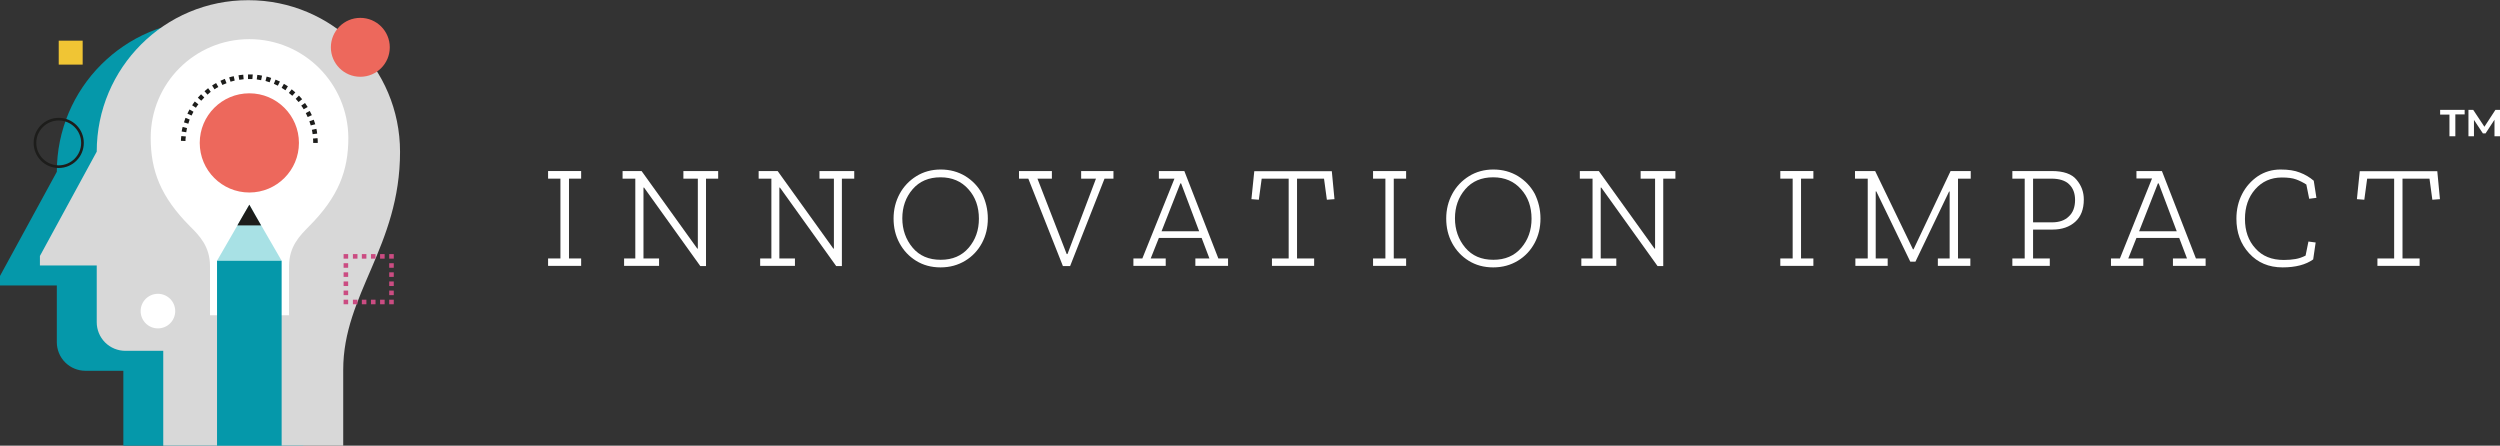
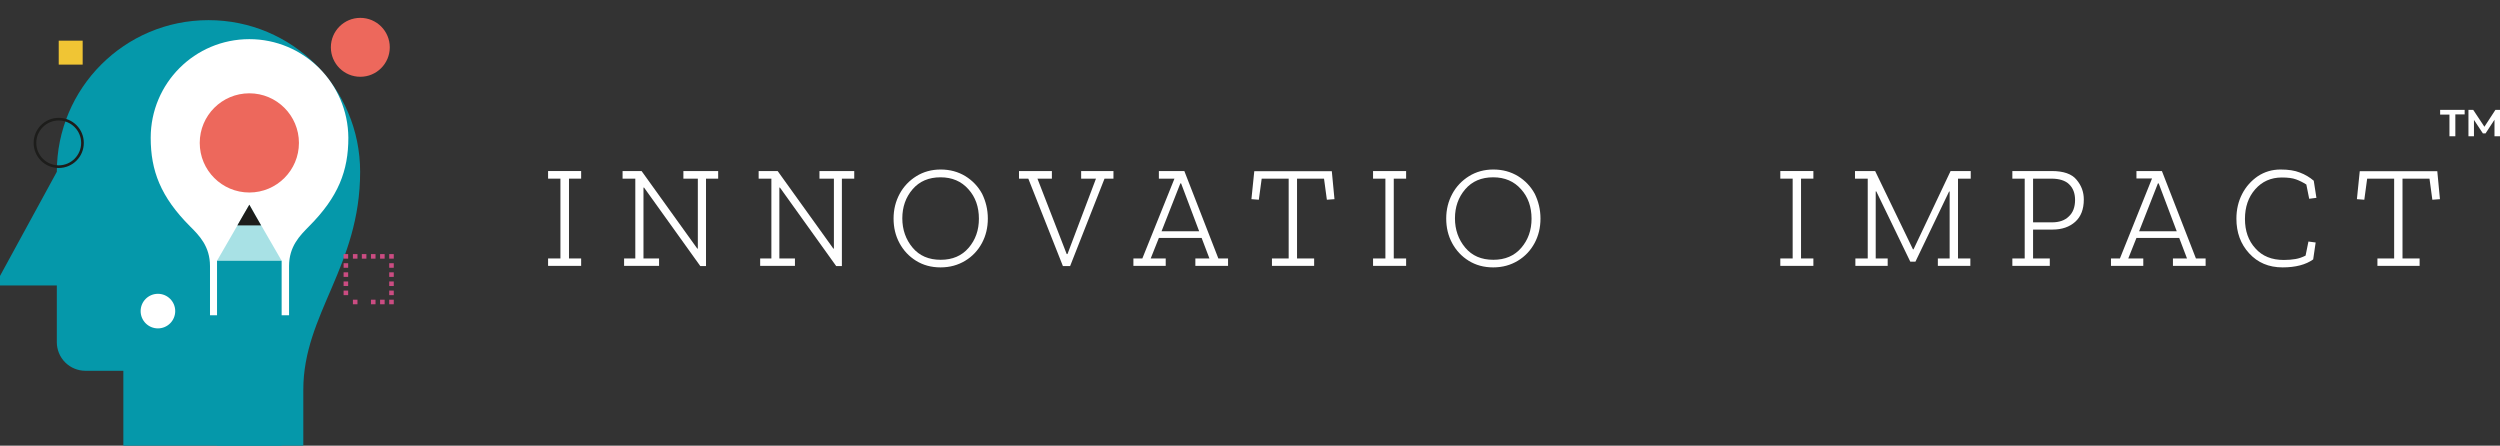
<svg xmlns="http://www.w3.org/2000/svg" version="1.1" id="Layer_2" x="0px" y="0px" viewBox="0 0 1315.5 234.5" style="enable-background:new 0 0 1315.5 234.5;" xml:space="preserve">
  <rect x="0" y="0" width="1315.5" height="234.5" fill="#333333" stroke="none" />
  <style type="text/css">
	.st0{fill:#0598AA;}
	.st1{fill:#D8D8D8;}
	.st2{fill:#FFFFFF;}
	.st3{fill:#CB4C82;}
	.st4{fill:#A8E1E5;}
	.st5{fill:#1D1D1B;}
	.st6{fill:#ED685C;}
	.st7{fill:#F0C534;}
	.st8{enable-background:new    ;}
</style>
  <g>
    <path class="st0" d="M159.6,234.5c0,0,0-9.5,0-29.4c0-39.9,29.9-64.9,29.9-114.7c0-44.1-35.7-79.8-79.8-79.8   c-44.1,0-79.8,35.7-79.8,79.8L0,145.2v5h29.9v29.9c0,3.8,1.5,7.7,4.4,10.6c2.9,2.9,6.8,4.4,10.6,4.4h20v39.4H159.6z" />
-     <path class="st1" d="M180.6,234.5c0,0,0-20,0-39.9c0-39.9,29.9-64.9,29.9-114.7c0-44.1-35.7-79.8-79.8-79.8   C86.6,0,50.9,35.7,50.9,79.8L21,134.7v5h29.9v29.9c0,3.8,1.5,7.7,4.4,10.6c2.9,2.9,6.8,4.4,10.6,4.4h20v49.9H180.6z" />
    <path class="st2" d="M131.2,20.6c-28.7,0-51.9,23.2-51.9,51.9c0,17.3,5.2,31.1,20.8,46.7c4.7,4.7,10.4,10.4,10.4,20.8v25.9h10.4   v15.6c0,1.3,0.5,2.7,1.5,3.7c1,1,2.3,1.5,3.7,1.5h10.4c1.3,0,2.7-0.5,3.7-1.5c1-1,1.5-2.3,1.5-3.7v-15.6h10.4v-25.9   c0-10.4,5.7-16,10.4-20.8c15.6-15.6,20.8-29.4,20.8-46.7C183.1,43.8,159.8,20.6,131.2,20.6z" />
    <rect x="204.8" y="157.7" class="st3" width="2.4" height="2.4" />
    <rect x="200" y="157.7" class="st3" width="2.4" height="2.4" />
    <rect x="195.2" y="157.7" class="st3" width="2.4" height="2.4" />
-     <rect x="190.4" y="157.7" class="st3" width="2.4" height="2.4" />
    <rect x="185.7" y="157.7" class="st3" width="2.4" height="2.4" />
-     <rect x="180.8" y="157.7" class="st3" width="2.4" height="2.4" />
    <rect x="180.8" y="152.9" class="st3" width="2.4" height="2.4" />
    <rect x="180.8" y="148.1" class="st3" width="2.4" height="2.4" />
    <rect x="180.8" y="143.3" class="st3" width="2.4" height="2.4" />
    <rect x="180.8" y="138.5" class="st3" width="2.4" height="2.4" />
    <rect x="180.8" y="133.7" class="st3" width="2.4" height="2.4" />
    <rect x="200" y="133.7" class="st3" width="2.4" height="2.4" />
    <rect x="195.2" y="133.7" class="st3" width="2.4" height="2.4" />
    <rect x="190.4" y="133.7" class="st3" width="2.4" height="2.4" />
    <rect x="185.7" y="133.7" class="st3" width="2.4" height="2.4" />
    <rect x="204.8" y="133.7" class="st3" width="2.4" height="2.4" />
    <rect x="204.8" y="152.9" class="st3" width="2.4" height="2.4" />
    <rect x="204.8" y="148.1" class="st3" width="2.4" height="2.4" />
    <rect x="204.8" y="143.3" class="st3" width="2.4" height="2.4" />
    <rect x="204.8" y="138.5" class="st3" width="2.4" height="2.4" />
    <polygon class="st4" points="131.2,107.7 139.7,122.5 148.2,137.2 131.2,137.2 114.2,137.2 122.7,122.5  " />
    <polygon class="st5" points="131.2,107.7 134.3,113.2 137.4,118.6 131.2,118.6 124.9,118.6 128,113.2  " />
    <circle class="st6" cx="131.2" cy="75.2" r="26.1" />
-     <path class="st5" d="M167.2,75.2h-2.4c0-0.8,0-1.6-0.1-2.3l2.4-0.2C167.2,73.5,167.2,74.4,167.2,75.2z M97.6,74.2l-2.4-0.1   c0-0.8,0.1-1.7,0.2-2.5l2.4,0.2C97.6,72.7,97.6,73.5,97.6,74.2z M164.5,70.6c-0.1-0.8-0.2-1.5-0.4-2.3l2.4-0.5   c0.2,0.8,0.3,1.6,0.4,2.5L164.5,70.6z M98,69.6l-2.4-0.4c0.1-0.8,0.3-1.6,0.5-2.4l2.3,0.6C98.3,68.1,98.1,68.9,98,69.6z M163.5,66   c-0.2-0.7-0.5-1.5-0.7-2.2l2.3-0.8c0.3,0.8,0.5,1.6,0.8,2.4L163.5,66z M99.1,65.1l-2.3-0.7c0.3-0.8,0.5-1.6,0.8-2.4l2.2,0.9   C99.6,63.6,99.3,64.4,99.1,65.1z M161.9,61.6c-0.3-0.7-0.7-1.4-1-2.1l2.1-1.1c0.4,0.7,0.8,1.5,1.1,2.2L161.9,61.6z M100.8,60.8   l-2.2-1c0.4-0.7,0.7-1.5,1.1-2.2l2.1,1.2C101.5,59.4,101.1,60.1,100.8,60.8z M159.8,57.5c-0.4-0.7-0.8-1.3-1.3-1.9l2-1.4   c0.5,0.7,0.9,1.4,1.4,2.1L159.8,57.5z M103.1,56.7l-2-1.3c0.5-0.7,0.9-1.4,1.4-2l1.9,1.5C103.9,55.4,103.5,56.1,103.1,56.7z    M157.1,53.7c-0.5-0.6-1-1.2-1.5-1.7l1.7-1.7c0.6,0.6,1.1,1.2,1.7,1.9L157.1,53.7z M105.9,53l-1.8-1.6c0.5-0.6,1.1-1.2,1.7-1.8   l1.7,1.7C106.9,51.9,106.4,52.5,105.9,53z M153.8,50.4c-0.6-0.5-1.2-1-1.8-1.5l1.5-1.9c0.6,0.5,1.3,1.1,1.9,1.6L153.8,50.4z    M109.2,49.8l-1.6-1.8c0.6-0.5,1.3-1.1,1.9-1.6l1.4,1.9C110.4,48.8,109.8,49.2,109.2,49.8z M150.2,47.5c-0.6-0.4-1.3-0.9-2-1.3   l1.2-2.1c0.7,0.4,1.4,0.9,2.1,1.3L150.2,47.5z M112.9,47l-1.3-2c0.7-0.5,1.4-0.9,2.1-1.3l1.2,2.1C114.2,46.1,113.6,46.5,112.9,47z    M146.2,45.1c-0.7-0.3-1.4-0.7-2.1-1l0.9-2.2c0.8,0.3,1.5,0.7,2.3,1L146.2,45.1z M117,44.7l-1-2.2c0.7-0.3,1.5-0.7,2.3-1l0.9,2.3   C118.4,44.1,117.7,44.4,117,44.7z M141.9,43.3c-0.7-0.2-1.5-0.5-2.2-0.7l0.6-2.3c0.8,0.2,1.6,0.4,2.4,0.7L141.9,43.3z M121.3,43   l-0.7-2.3c0.8-0.2,1.6-0.5,2.4-0.6l0.5,2.3C122.8,42.6,122.1,42.8,121.3,43z M137.4,42.2c-0.8-0.1-1.5-0.3-2.3-0.4l0.3-2.4   c0.8,0.1,1.7,0.2,2.5,0.4L137.4,42.2z M125.9,42l-0.4-2.4c0.8-0.1,1.6-0.2,2.5-0.3l0.2,2.4C127.4,41.8,126.6,41.9,125.9,42z    M132.8,41.6c-0.8,0-1.6,0-2.3,0l0-2.4c0.8,0,1.7,0,2.5,0L132.8,41.6z" />
    <circle class="st6" cx="189.6" cy="24.9" r="15.5" />
    <rect x="30.9" y="21.4" class="st7" width="12.6" height="12.6" />
    <path class="st5" d="M30.9,88.4c-7.3,0-13.2-5.9-13.2-13.2c0-7.3,5.9-13.2,13.2-13.2c7.3,0,13.2,5.9,13.2,13.2   C44.1,82.5,38.2,88.4,30.9,88.4z M30.9,63.4c-6.5,0-11.8,5.3-11.8,11.8c0,6.5,5.3,11.8,11.8,11.8c6.5,0,11.8-5.3,11.8-11.8   C42.7,68.7,37.4,63.4,30.9,63.4z" />
    <circle class="st2" cx="83.1" cy="163.7" r="9.1" />
    <rect x="114.2" y="137.2" class="st0" width="34" height="97.3" />
  </g>
  <g class="st8">
    <path class="st2" d="M305.8,139.9h-17.4V136h6.5V94h-6.5V90h17.4V94h-6.4V136h6.4V139.9z" />
    <path class="st2" d="M377.9,94h-6.4v46h-3l-29.6-41.3h-0.3V136h8.2v3.9h-18.4V136h5.9V94h-6.7V90h10l29.3,40.8h0.3V94h-7.6V90h18.3   V94z" />
    <path class="st2" d="M449.5,94H443v46h-3l-29.6-41.3h-0.3V136h8.2v3.9H400V136h5.9V94h-6.7V90h10l29.3,40.8h0.3V94h-7.6V90h18.3V94   z" />
    <path class="st2" d="M519.8,115c0,4.7-1,9-3.1,12.9c-2.1,3.9-5,7-8.8,9.3c-3.8,2.3-8.1,3.5-13,3.5s-9.2-1.2-12.9-3.5   c-3.7-2.3-6.6-5.4-8.7-9.3c-2.1-3.9-3.1-8.2-3.1-12.9c0-4.8,1.1-9.1,3.2-13c2.1-3.9,5.1-7,8.8-9.3c3.7-2.3,8-3.5,12.8-3.5   c4.9,0,9.2,1.2,13,3.5c3.7,2.3,6.7,5.4,8.8,9.3C518.7,105.9,519.8,110.2,519.8,115z M515.1,115.1c0-6.2-1.8-11.4-5.5-15.5   c-3.7-4.2-8.6-6.3-14.7-6.3c-6.2,0-11.1,2.1-14.7,6.3c-3.6,4.2-5.4,9.3-5.4,15.3c0,5.9,1.8,11.1,5.4,15.4c3.6,4.3,8.5,6.4,14.8,6.4   c6.2,0,11.1-2.1,14.7-6.3C513.3,126.2,515.1,121.1,515.1,115.1z" />
    <path class="st2" d="M585.9,94h-4.7l-18.1,46h-3.8l-18.2-46h-4.9V90h17.3V94h-7.6l15.4,39.7h0.4l15-39.7h-7.8V90h17V94z" />
    <path class="st2" d="M646.1,139.9H629V136h7.4l-4.1-10.8h-22.5l-4.3,10.8h7.9v3.9h-17V136h4.7L618,94h-8.2V90h13.4l17.9,46h5.1   V139.9z M631,121.7l-9.5-25.2h-0.4l-9.9,25.2H631z" />
    <path class="st2" d="M702.2,104.8l-4,0.3L696.7,94h-14.2V136h9v3.9h-22.2V136h8.8V94h-14.2l-1.5,11.1l-3.9-0.3l1.5-14.7h40.8   L702.2,104.8z" />
    <path class="st2" d="M739.9,139.9h-17.4V136h6.5V94h-6.5V90h17.4V94h-6.5V136h6.5V139.9z" />
    <path class="st2" d="M810.6,115c0,4.7-1,9-3.1,12.9c-2.1,3.9-5,7-8.8,9.3c-3.8,2.3-8.1,3.5-13,3.5s-9.2-1.2-12.9-3.5   c-3.7-2.3-6.6-5.4-8.7-9.3c-2.1-3.9-3.1-8.2-3.1-12.9c0-4.8,1.1-9.1,3.2-13c2.1-3.9,5.1-7,8.8-9.3c3.7-2.3,8-3.5,12.8-3.5   c4.9,0,9.2,1.2,13,3.5c3.7,2.3,6.7,5.4,8.8,9.3C809.5,105.9,810.6,110.2,810.6,115z M805.9,115.1c0-6.2-1.8-11.4-5.5-15.5   c-3.7-4.2-8.6-6.3-14.7-6.3c-6.2,0-11.1,2.1-14.7,6.3c-3.6,4.2-5.4,9.3-5.4,15.3c0,5.9,1.8,11.1,5.4,15.4c3.6,4.3,8.5,6.4,14.8,6.4   c6.2,0,11.1-2.1,14.7-6.3C804.1,126.2,805.9,121.1,805.9,115.1z" />
-     <path class="st2" d="M881.6,94h-6.4v46h-3l-29.6-41.3h-0.3V136h8.2v3.9h-18.4V136h5.9V94h-6.7V90h10l29.3,40.8h0.3V94h-7.6V90h18.3   V94z" />
    <path class="st2" d="M954.2,139.9h-17.4V136h6.5V94h-6.5V90h17.4V94h-6.5V136h6.5V139.9z" />
    <path class="st2" d="M1037,94h-6.7V136h6.5v3.9h-17.1V136h6.2v-35.2h-0.3l-17.7,36.9h-2.7l-17.9-37H987V136h6.3v3.9h-17V136h6.5V94   h-6.7V90h10.6l19.9,41.2h0.3l19.5-41.2h10.6V94z" />
    <path class="st2" d="M1096.5,105c0,5.1-1.5,9-4.5,11.7c-3,2.7-7,4.1-11.9,4.1h-10.3V136h8.8v3.9h-19.7V136h6.5V94h-6.5V90h20.7   c6.2,0,10.6,1.5,13.1,4.6C1095.3,97.7,1096.5,101.1,1096.5,105z M1091.9,105.2c0-3.4-1-6.2-3.1-8.2c-2-2-5.2-3-9.4-3h-9.6v23h9.9   c3.8,0,6.8-1,8.9-3.1C1090.8,111.9,1091.9,109,1091.9,105.2z" />
    <path class="st2" d="M1160.5,139.9h-17.1V136h7.4l-4.1-10.8h-22.5l-4.3,10.8h7.9v3.9h-17V136h4.7l16.9-42.1h-8.2V90h13.4l17.9,46   h5.1V139.9z M1145.4,121.7l-9.5-25.2h-0.4l-9.9,25.2H1145.4z" />
    <path class="st2" d="M1217.2,136.5c-3.9,2.8-9.3,4.2-16.1,4.2c-7.3,0-13.1-2.5-17.6-7.4s-6.7-11-6.7-18.2c0-4.8,1-9.1,3-13   c2-3.9,4.8-7,8.3-9.4c3.5-2.3,7.5-3.5,11.9-3.5c4.1,0,7.5,0.5,10.2,1.6c2.7,1,5.2,2.5,7.3,4.3l1.4,9l-3.8,0.5l-1.5-7.5   c-1.7-1.1-3.5-2-5.4-2.7c-1.9-0.7-4.4-1-7.5-1c-5.7,0-10.4,2.1-14,6.2c-3.6,4.1-5.4,9.3-5.4,15.6c0,6.3,1.8,11.5,5.5,15.5   c3.6,4.1,8.6,6.1,15,6.1c2.3,0,4.3-0.2,6.1-0.5c1.8-0.3,3.5-0.9,5.3-1.8l1.5-7.4l3.8,0.5L1217.2,136.5z" />
    <path class="st2" d="M1283.9,104.8l-4,0.3l-1.5-11.1h-14.2V136h9v3.9h-22.2V136h8.8V94h-14.2l-1.5,11.1l-3.9-0.3l1.5-14.7h40.8   L1283.9,104.8z" />
  </g>
  <g>
    <path class="st2" d="M1284,57.8h12.9v2.4h-4.9v11.5h-3.1V60.3h-4.9V57.8z M1312.6,71.8l0-8.8l-4.7,7.2h-1.4l-4.7-7.1v8.6h-2.9V57.8   h2.5l5.9,8.9l5.8-8.9h2.5l0,13.9H1312.6z" />
  </g>
</svg>